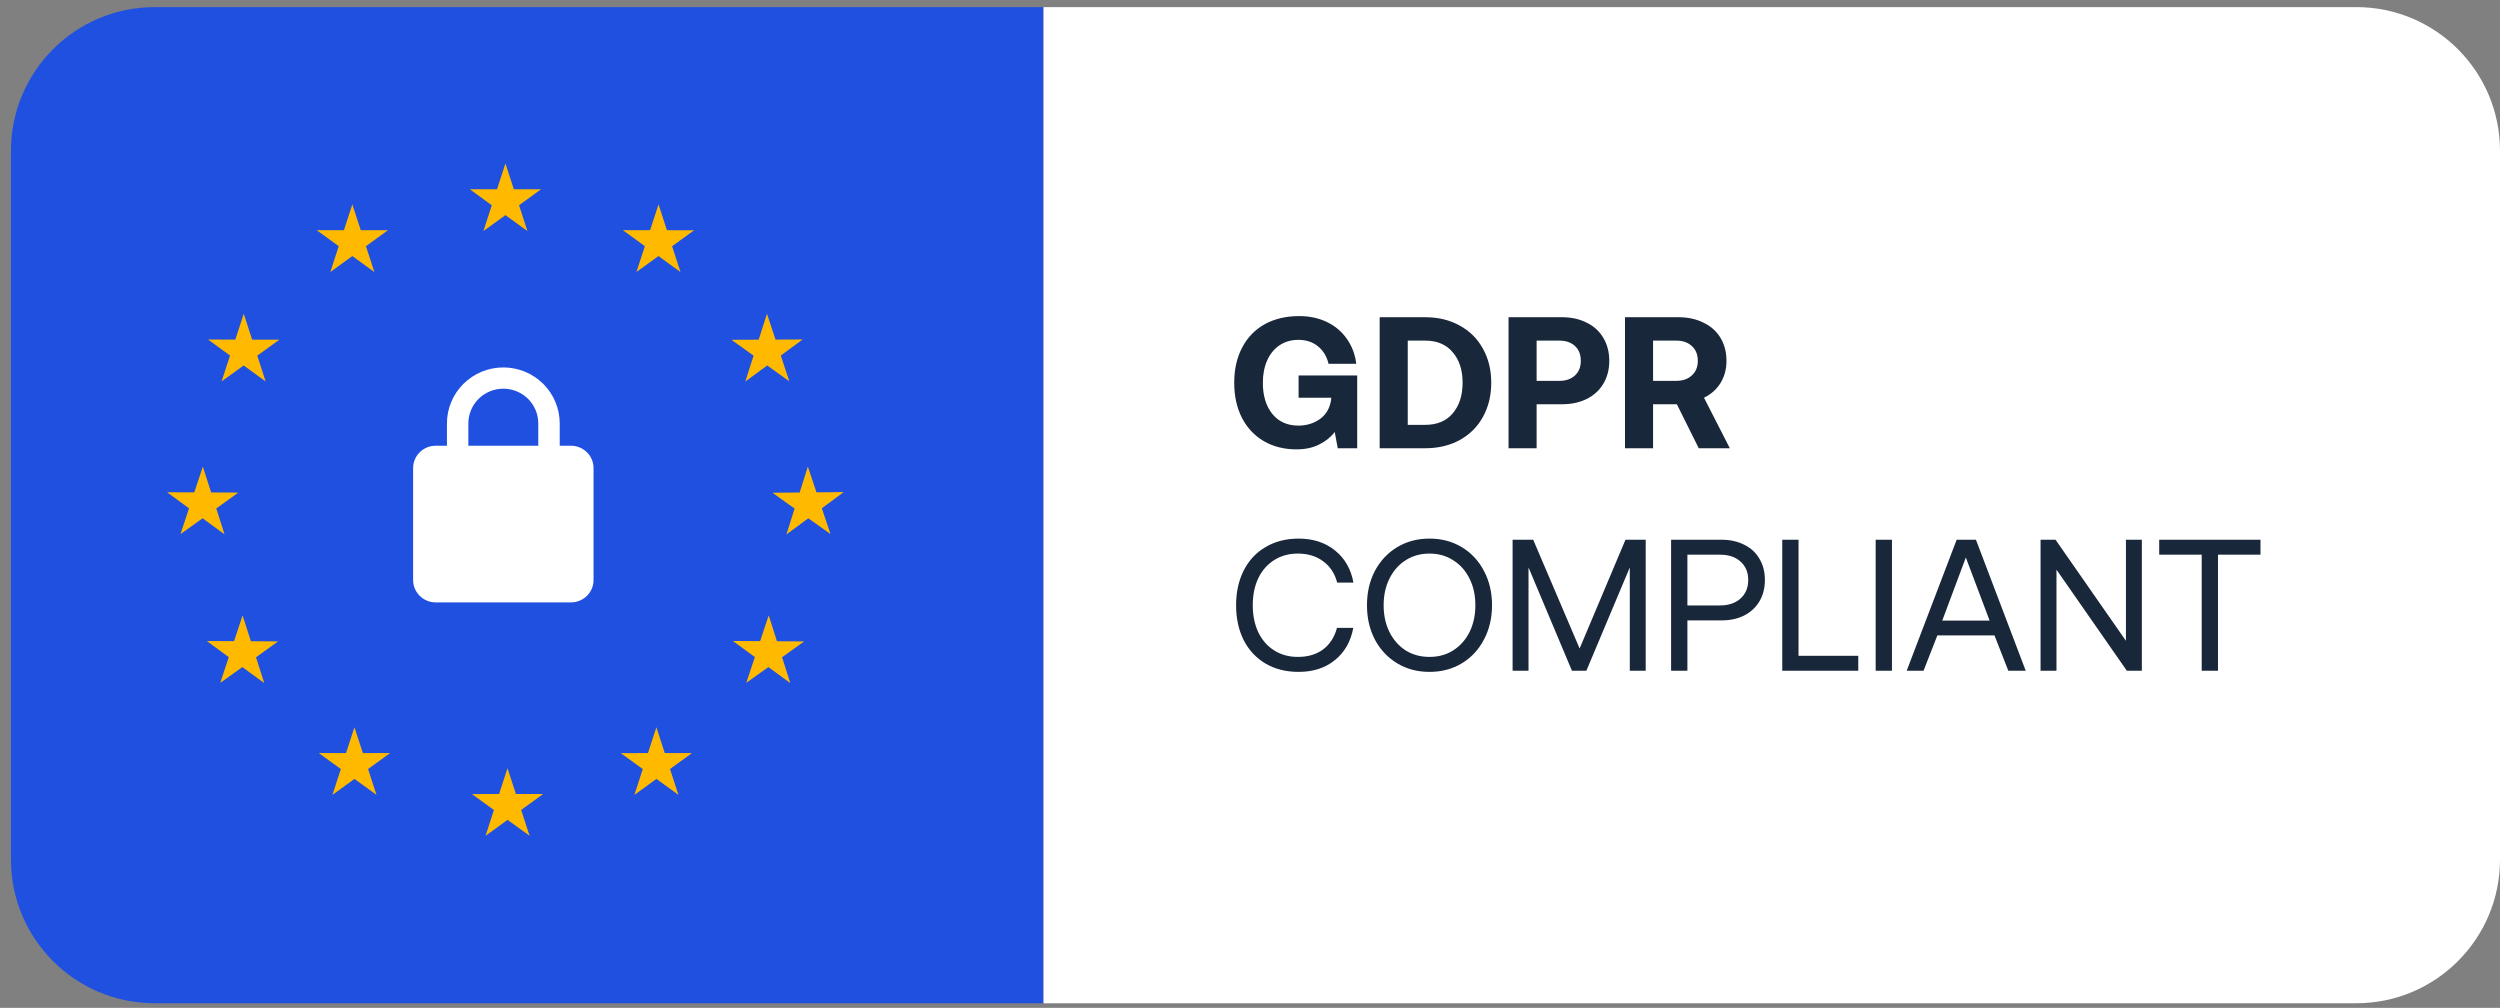
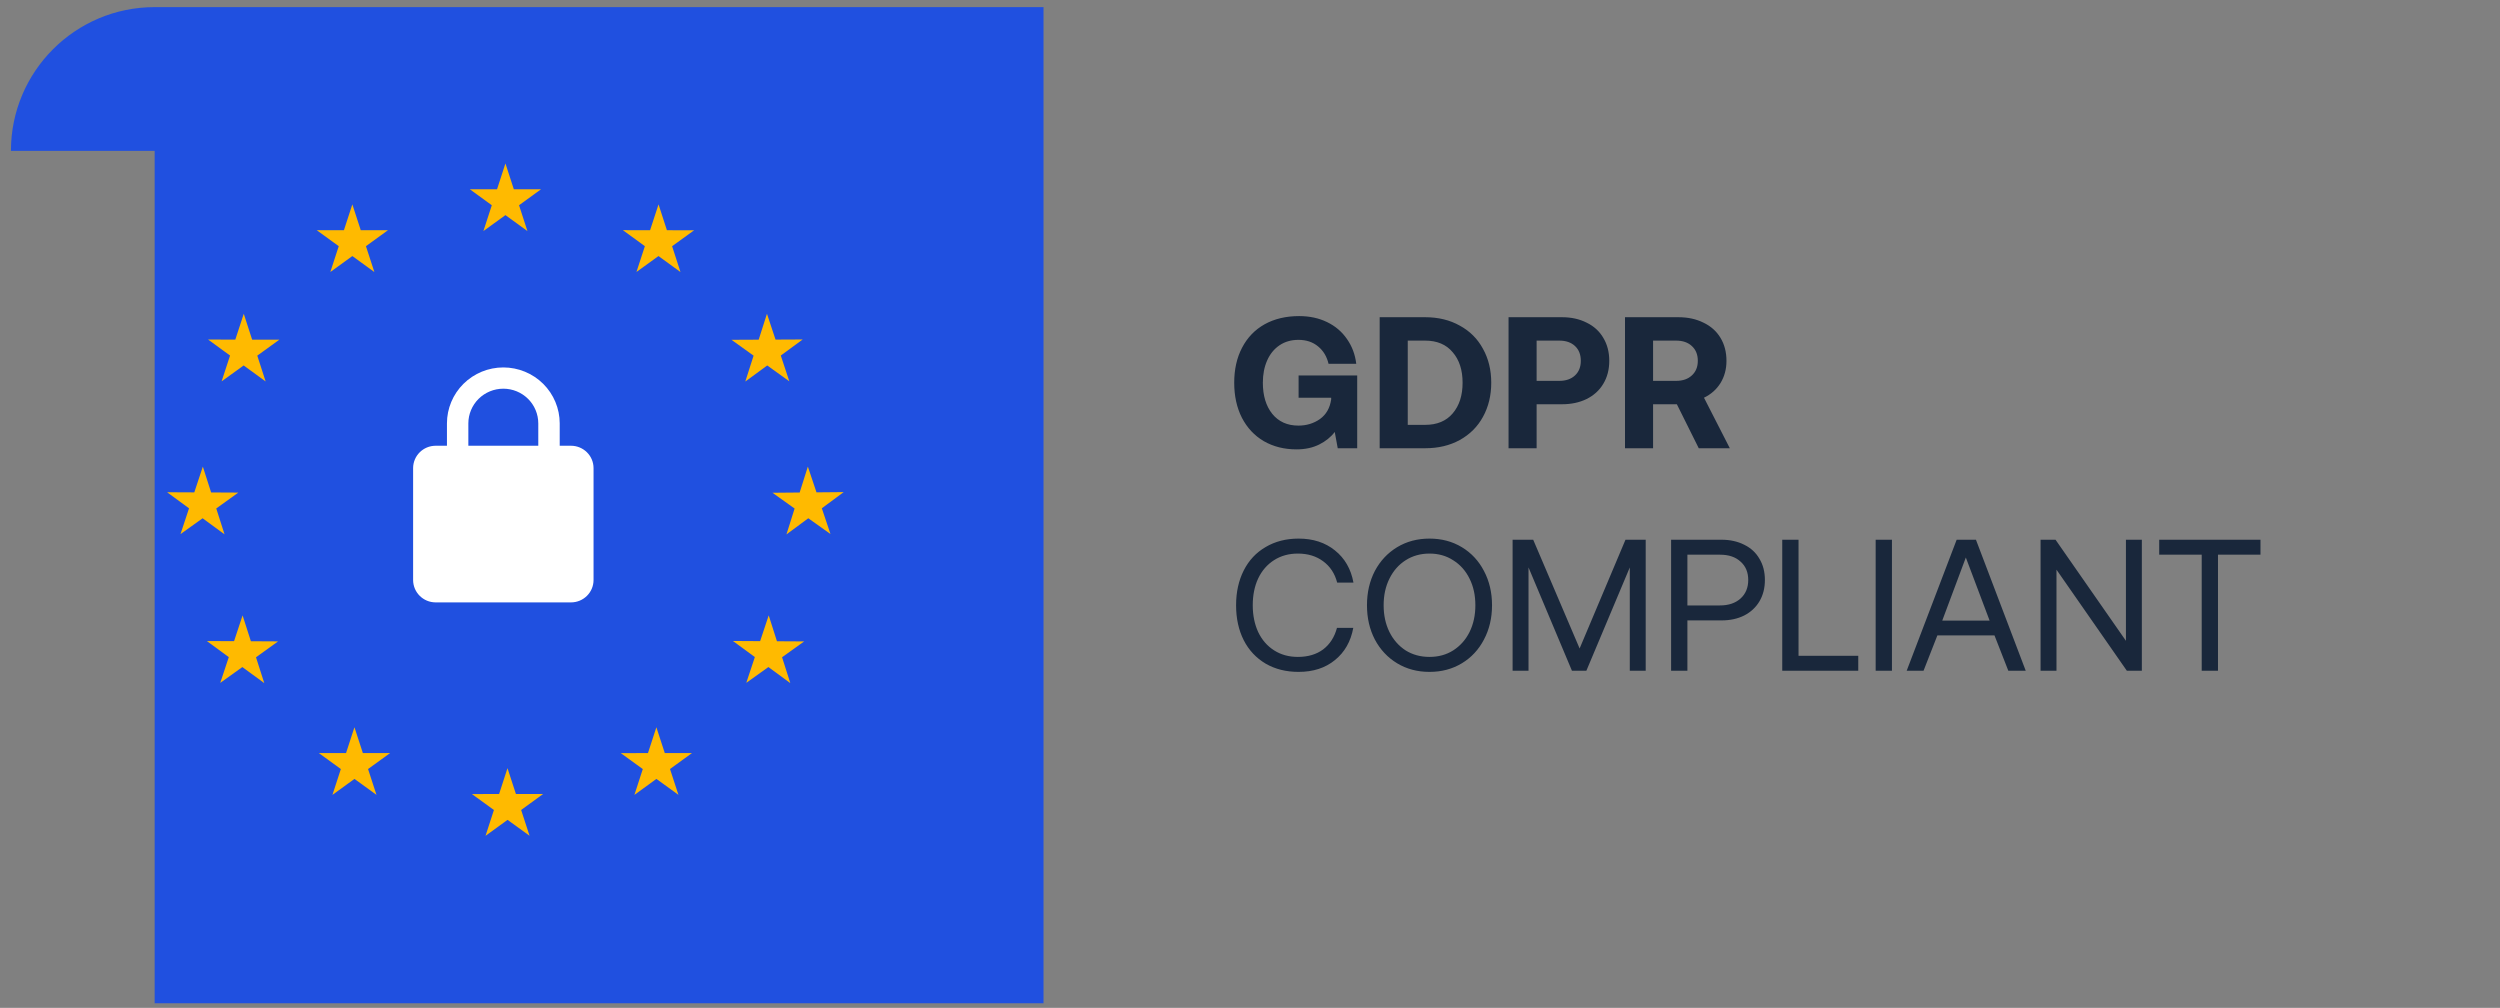
<svg xmlns="http://www.w3.org/2000/svg" width="191" height="77" viewBox="0 0 191 77" fill="none">
  <rect x="0" y="0" width="191" height="77" fill="#808080" stroke="none" />
-   <path d="M0.836 11.524C0.836 5.46 5.752 0.544 11.816 0.544H79.725V76.648H11.816C5.752 76.648 0.836 71.733 0.836 65.668V11.524Z" fill="#2050E0" />
-   <path d="M191 65.668C191 71.732 186.084 76.648 180.02 76.648L79.725 76.648L79.725 0.543L180.02 0.543C186.084 0.543 191 5.459 191 11.523L191 65.668Z" fill="white" />
+   <path d="M0.836 11.524C0.836 5.46 5.752 0.544 11.816 0.544H79.725V76.648H11.816V11.524Z" fill="#2050E0" />
  <g clip-path="url(#clip0_6028_5854)">
    <path d="M38.615 12.487L39.256 14.459H41.337L39.655 15.68L40.295 17.654L38.615 16.435L36.932 17.654L37.574 15.68L35.892 14.459H37.974L38.615 12.487ZM26.919 15.614L27.562 17.589H29.64L27.958 18.808L28.602 20.784L26.919 19.563L25.237 20.782L25.88 18.808L24.198 17.587L26.275 17.589L26.919 15.614ZM15.898 25.941L17.978 25.945L18.624 23.973L19.263 25.948L21.341 25.953L19.656 27.171L20.294 29.144L18.616 27.921L16.93 29.137L17.576 27.164L15.898 25.941ZM12.766 37.608L14.844 37.618L15.497 35.648L16.13 37.623L18.208 37.634L16.522 38.846L17.155 40.823L15.479 39.596L13.79 40.806L14.442 38.835L12.766 37.608ZM16.826 52.174L17.48 50.204L15.804 48.975L17.882 48.985L18.533 47.016L19.168 48.991L21.246 49.002L19.558 50.215L20.191 52.191L18.515 50.964L16.826 52.174ZM25.398 60.73L26.041 58.755L24.359 57.534H26.437L27.08 55.562L27.723 57.536H29.802L28.119 58.755L28.763 60.728L27.081 59.508L25.398 60.73ZM37.094 63.858L37.735 61.884L36.053 60.665L38.131 60.663L38.772 58.688L39.417 60.663L41.495 60.661L39.815 61.882L40.459 63.854L38.777 62.637L37.094 63.858ZM51.833 60.727L50.149 59.508L48.469 60.731L49.109 58.756L47.425 57.538L49.505 57.536L50.147 55.562L50.789 57.534L52.87 57.532L51.188 58.753L51.833 60.727ZM60.38 52.191L58.706 50.962L57.016 52.17L57.67 50.2L55.994 48.971L58.074 48.983L58.729 47.014L59.359 48.992L61.437 49.004L59.75 50.213L60.38 52.191ZM64.459 37.597L62.787 38.833L63.449 40.801L61.754 39.595L60.084 40.83L60.708 38.852L59.016 37.646L61.094 37.628L61.72 35.648L62.38 37.616L64.459 37.597ZM61.327 25.935L59.652 27.162L60.305 29.134L58.616 27.921L56.941 29.148L57.574 27.172L55.885 25.961L57.964 25.951L58.596 23.973L59.25 25.945L61.327 25.935ZM50.312 15.614L50.952 17.589L53.032 17.593L51.349 18.81L51.988 20.784L50.308 19.563L48.624 20.78L49.268 18.808L47.588 17.584L49.666 17.589L50.312 15.614Z" fill="#FFBA00" />
  </g>
  <path d="M38.454 28.072C39.596 28.072 40.692 28.523 41.5 29.324C42.307 30.125 42.761 31.212 42.762 32.345V34.055H43.624C44.576 34.056 45.347 34.821 45.347 35.765V44.313C45.347 45.258 44.576 46.023 43.624 46.023H33.285C32.333 46.023 31.563 45.258 31.562 44.313V35.765C31.563 34.82 32.333 34.055 33.285 34.055H34.147V32.345C34.147 31.212 34.602 30.125 35.409 29.324C36.217 28.523 37.312 28.072 38.454 28.072ZM38.453 29.696C37.745 29.697 37.066 29.976 36.565 30.472C36.065 30.969 35.783 31.643 35.782 32.346V34.055H41.125V32.346C41.124 31.643 40.843 30.969 40.342 30.472C39.841 29.975 39.161 29.696 38.453 29.696Z" fill="white" />
  <path d="M94.294 29.241C94.294 28.22 94.494 27.329 94.894 26.566C95.295 25.794 95.867 25.198 96.611 24.778C97.364 24.359 98.246 24.149 99.256 24.149C100.048 24.149 100.758 24.302 101.387 24.607C102.017 24.912 102.522 25.341 102.903 25.894C103.294 26.447 103.533 27.081 103.618 27.796H101.502C101.368 27.233 101.101 26.79 100.701 26.466C100.3 26.132 99.8 25.965 99.199 25.965C98.646 25.965 98.165 26.104 97.755 26.38C97.345 26.657 97.03 27.043 96.811 27.539C96.591 28.034 96.482 28.602 96.482 29.241C96.482 30.223 96.72 31.014 97.197 31.615C97.683 32.215 98.351 32.516 99.199 32.516C99.819 32.516 100.367 32.349 100.844 32.015C101.321 31.672 101.607 31.171 101.702 30.514V30.385H99.213V28.683H103.69V34.246H102.203L101.974 33.002C101.678 33.393 101.283 33.712 100.787 33.96C100.291 34.208 99.714 34.332 99.056 34.332C98.112 34.332 97.278 34.122 96.553 33.703C95.838 33.283 95.28 32.687 94.88 31.915C94.489 31.143 94.294 30.251 94.294 29.241ZM105.407 24.235H108.882C109.883 24.235 110.765 24.449 111.528 24.878C112.3 25.298 112.891 25.889 113.301 26.652C113.721 27.405 113.931 28.268 113.931 29.241C113.931 30.213 113.721 31.081 113.301 31.843C112.891 32.597 112.3 33.188 111.528 33.617C110.765 34.036 109.883 34.246 108.882 34.246H105.407V24.235ZM108.882 32.459C109.788 32.459 110.489 32.168 110.984 31.586C111.49 30.995 111.742 30.213 111.742 29.241C111.742 28.268 111.49 27.491 110.984 26.909C110.489 26.318 109.788 26.023 108.882 26.023H107.552V32.459H108.882ZM119.329 24.235C120.044 24.235 120.674 24.373 121.217 24.65C121.77 24.917 122.194 25.303 122.49 25.808C122.795 26.313 122.948 26.9 122.948 27.567C122.948 28.235 122.795 28.821 122.49 29.326C122.194 29.822 121.77 30.208 121.217 30.485C120.674 30.752 120.044 30.885 119.329 30.885H117.398V34.246H115.253V24.235H119.329ZM117.398 29.098H119.129C119.634 29.098 120.035 28.959 120.33 28.683C120.626 28.406 120.774 28.034 120.774 27.567C120.774 27.09 120.626 26.714 120.33 26.437C120.035 26.161 119.634 26.023 119.129 26.023H117.398V29.098ZM128.226 24.235C128.951 24.235 129.59 24.373 130.143 24.65C130.705 24.917 131.139 25.303 131.444 25.808C131.749 26.313 131.902 26.9 131.902 27.567C131.902 28.206 131.749 28.773 131.444 29.269C131.139 29.756 130.719 30.127 130.185 30.385L132.159 34.246H129.785L128.112 30.885H126.295V34.246H124.15V24.235H128.226ZM126.295 29.098H128.054C128.56 29.098 128.96 28.959 129.256 28.683C129.561 28.406 129.713 28.034 129.713 27.567C129.713 27.09 129.561 26.714 129.256 26.437C128.96 26.161 128.56 26.023 128.054 26.023H126.295V29.098ZM94.437 46.241C94.437 45.239 94.632 44.353 95.023 43.58C95.414 42.808 95.972 42.212 96.696 41.793C97.421 41.364 98.26 41.149 99.213 41.149C100.32 41.149 101.244 41.449 101.988 42.05C102.741 42.651 103.213 43.471 103.404 44.51H102.16C101.979 43.814 101.621 43.27 101.087 42.88C100.563 42.489 99.919 42.293 99.156 42.293C98.47 42.293 97.864 42.46 97.34 42.794C96.816 43.127 96.41 43.595 96.124 44.195C95.848 44.786 95.71 45.468 95.71 46.241C95.71 47.003 95.848 47.685 96.124 48.286C96.41 48.886 96.816 49.354 97.34 49.687C97.864 50.021 98.47 50.188 99.156 50.188C99.929 50.188 100.572 49.997 101.087 49.616C101.602 49.225 101.955 48.677 102.145 47.971H103.39C103.199 49.01 102.732 49.83 101.988 50.431C101.254 51.032 100.329 51.332 99.213 51.332C98.26 51.332 97.421 51.122 96.696 50.703C95.972 50.274 95.414 49.678 95.023 48.915C94.632 48.143 94.437 47.251 94.437 46.241ZM113.991 46.241C113.991 47.213 113.786 48.086 113.376 48.858C112.975 49.63 112.413 50.236 111.688 50.674C110.963 51.113 110.139 51.332 109.214 51.332C108.289 51.332 107.464 51.113 106.739 50.674C106.015 50.236 105.448 49.63 105.038 48.858C104.637 48.086 104.437 47.213 104.437 46.241C104.437 45.268 104.637 44.396 105.038 43.623C105.448 42.851 106.015 42.246 106.739 41.807C107.464 41.368 108.289 41.149 109.214 41.149C110.139 41.149 110.963 41.368 111.688 41.807C112.413 42.246 112.975 42.851 113.376 43.623C113.786 44.396 113.991 45.268 113.991 46.241ZM105.71 46.241C105.71 47.003 105.858 47.685 106.153 48.286C106.449 48.877 106.859 49.344 107.383 49.687C107.917 50.021 108.527 50.188 109.214 50.188C109.9 50.188 110.506 50.021 111.03 49.687C111.564 49.344 111.979 48.877 112.274 48.286C112.57 47.685 112.718 47.003 112.718 46.241C112.718 45.478 112.57 44.801 112.274 44.21C111.979 43.609 111.564 43.142 111.03 42.808C110.506 42.465 109.9 42.293 109.214 42.293C108.527 42.293 107.917 42.465 107.383 42.808C106.859 43.142 106.449 43.609 106.153 44.21C105.858 44.801 105.71 45.478 105.71 46.241ZM115.563 41.235H117.136L120.683 49.544L124.187 41.235H125.732V51.246H124.516V43.352L121.198 51.246H120.097L116.779 43.352V51.246H115.563V41.235ZM131.52 41.235C132.177 41.235 132.759 41.364 133.264 41.621C133.77 41.869 134.156 42.227 134.423 42.694C134.699 43.151 134.838 43.69 134.838 44.31C134.838 44.93 134.699 45.473 134.423 45.94C134.146 46.407 133.755 46.77 133.25 47.027C132.754 47.275 132.177 47.399 131.52 47.399H128.917V51.246H127.672V41.235H131.52ZM128.917 46.255H131.405C132.063 46.255 132.587 46.078 132.978 45.726C133.369 45.373 133.565 44.901 133.565 44.31C133.565 43.719 133.369 43.252 132.978 42.908C132.597 42.555 132.077 42.379 131.419 42.379H128.917V46.255ZM136.164 51.246V41.235H137.408V50.102H141.971V51.246H136.164ZM143.301 41.235H144.545V51.246H143.301V41.235ZM145.67 51.246L149.489 41.235H150.962L154.766 51.246H153.436L152.378 48.543H148.016L146.958 51.246H145.67ZM148.388 47.413H152.006L150.19 42.594L148.388 47.413ZM155.899 51.246V41.235H157.043L162.421 48.958V41.235H163.637V51.246H162.492L157.115 43.523V51.246H155.899ZM164.963 41.235H172.701V42.379H169.454V51.246H168.21V42.379H164.963V41.235Z" fill="#19273B" />
  <defs>
    <clipPath id="clip0_6028_5854">
      <rect width="51.693" height="51.371" fill="white" transform="translate(12.766 12.487)" />
    </clipPath>
  </defs>
</svg>